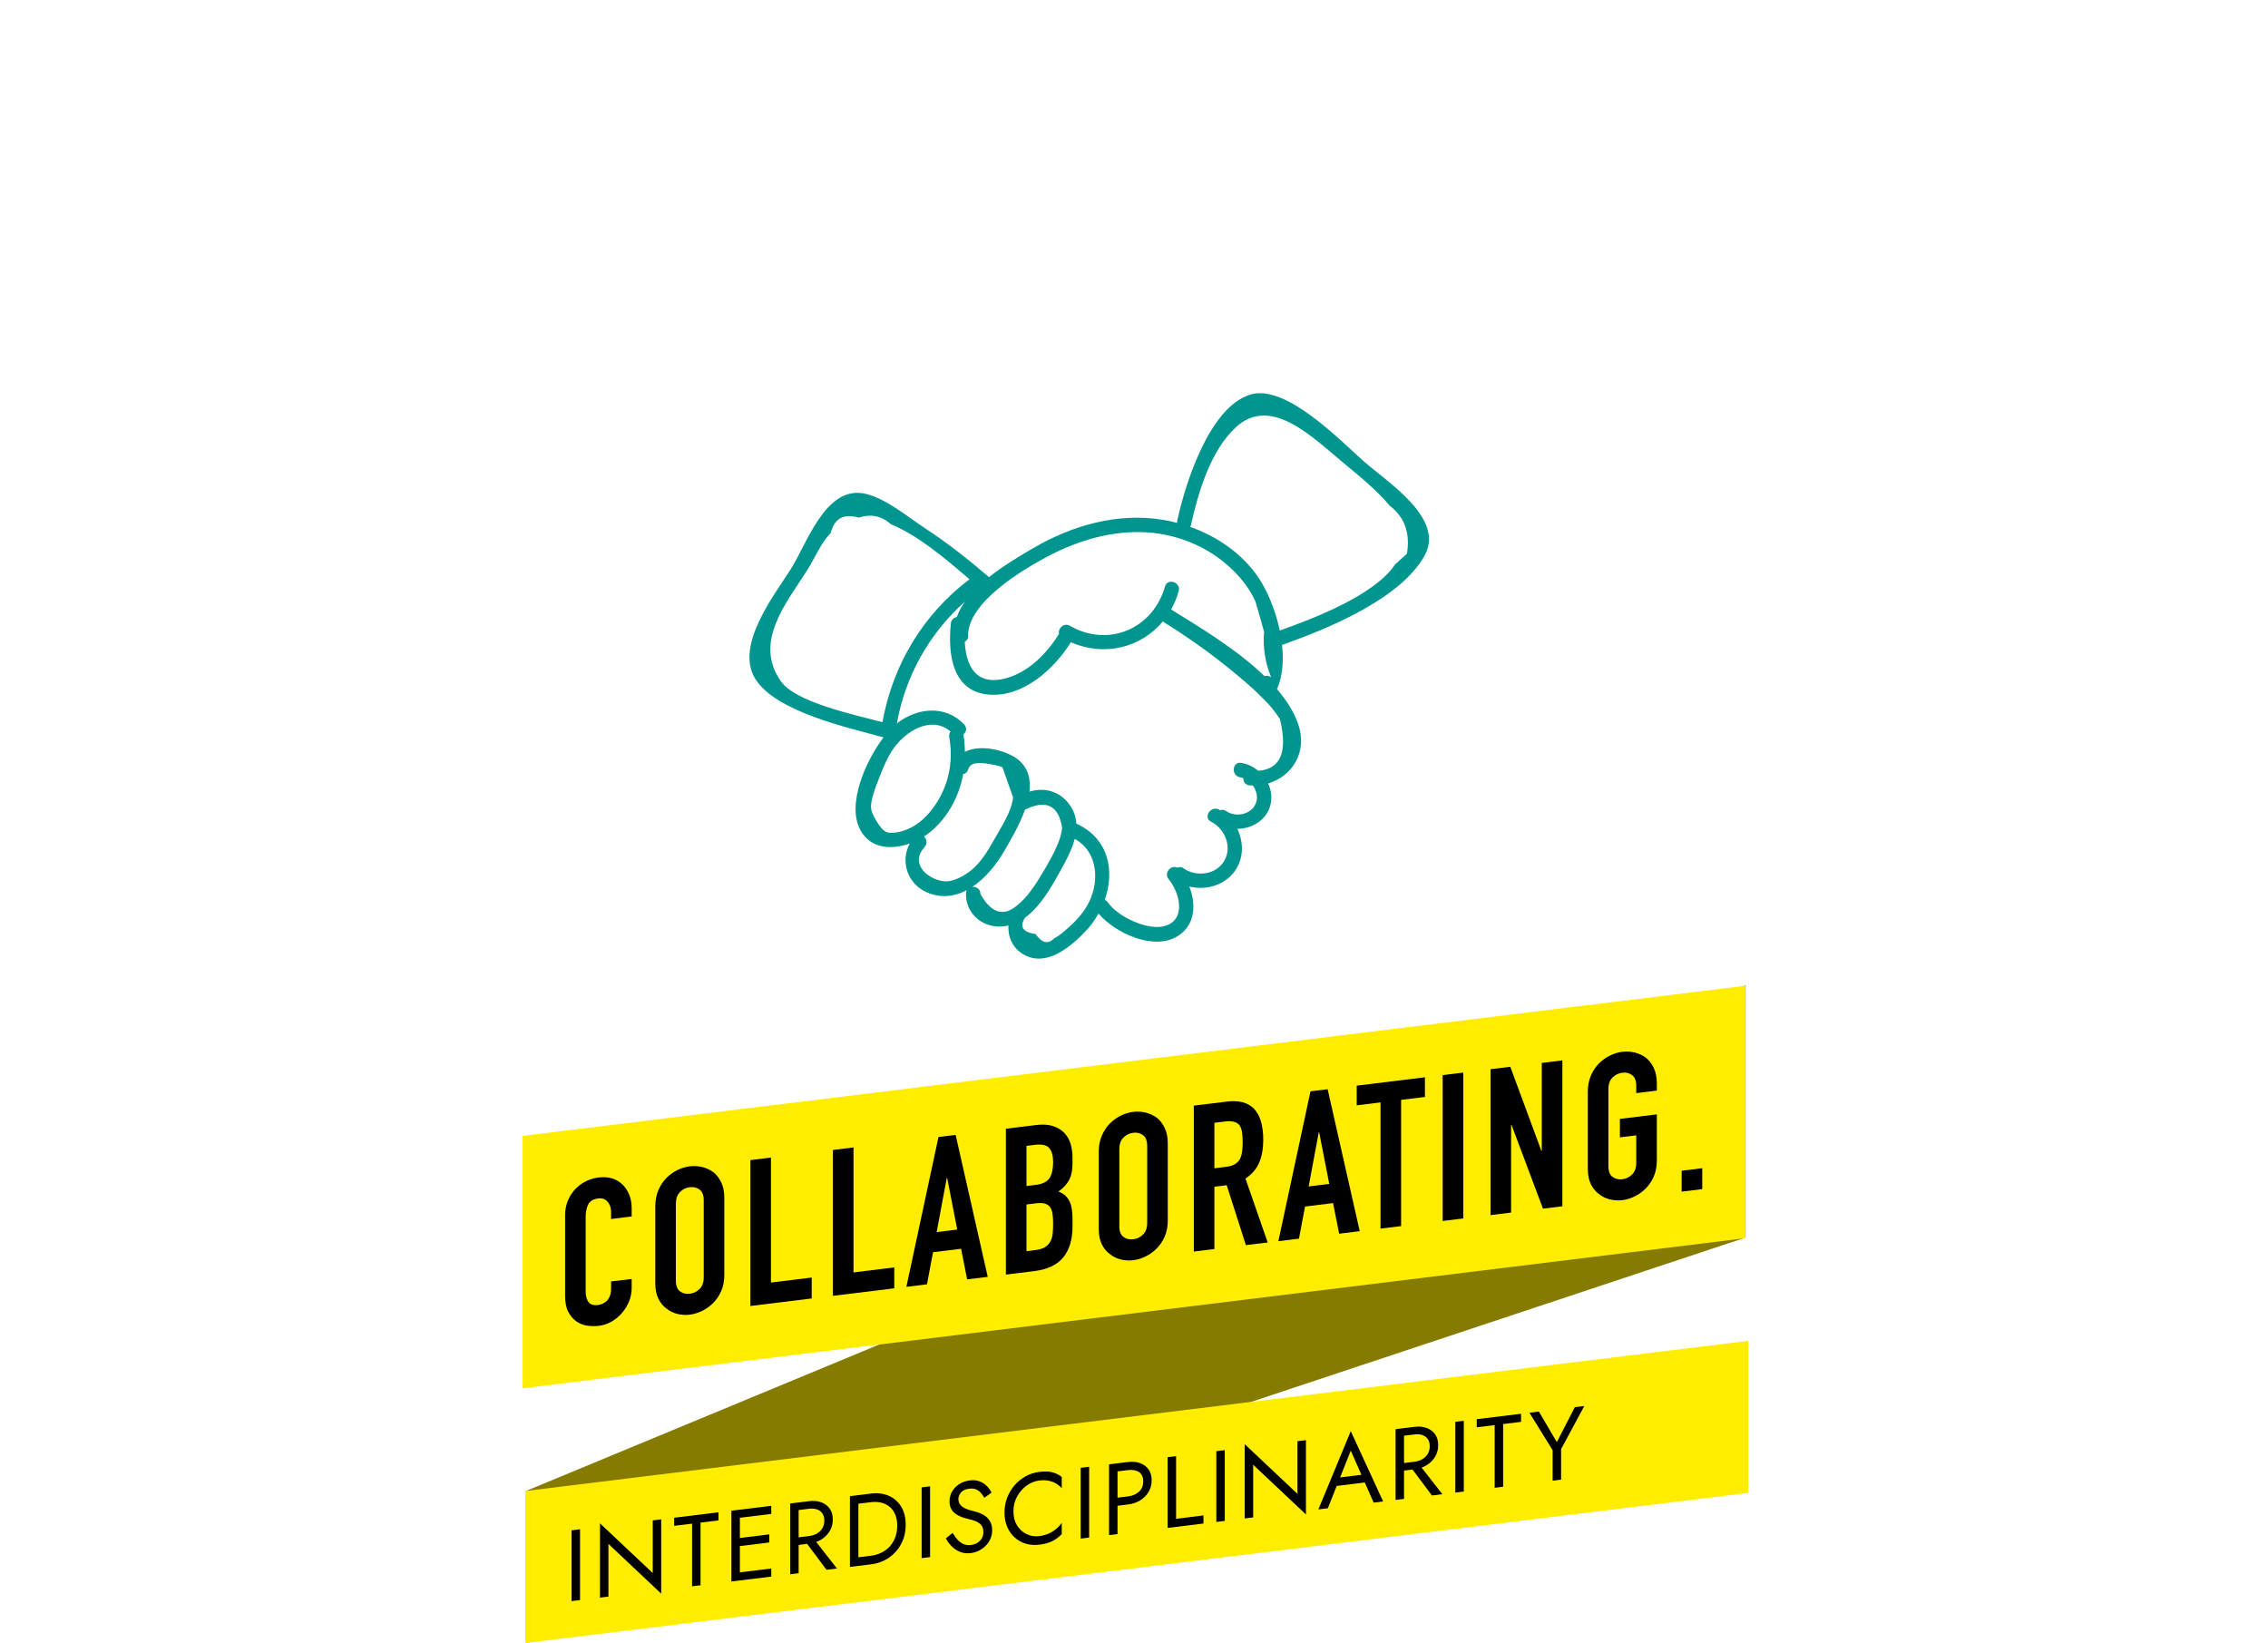
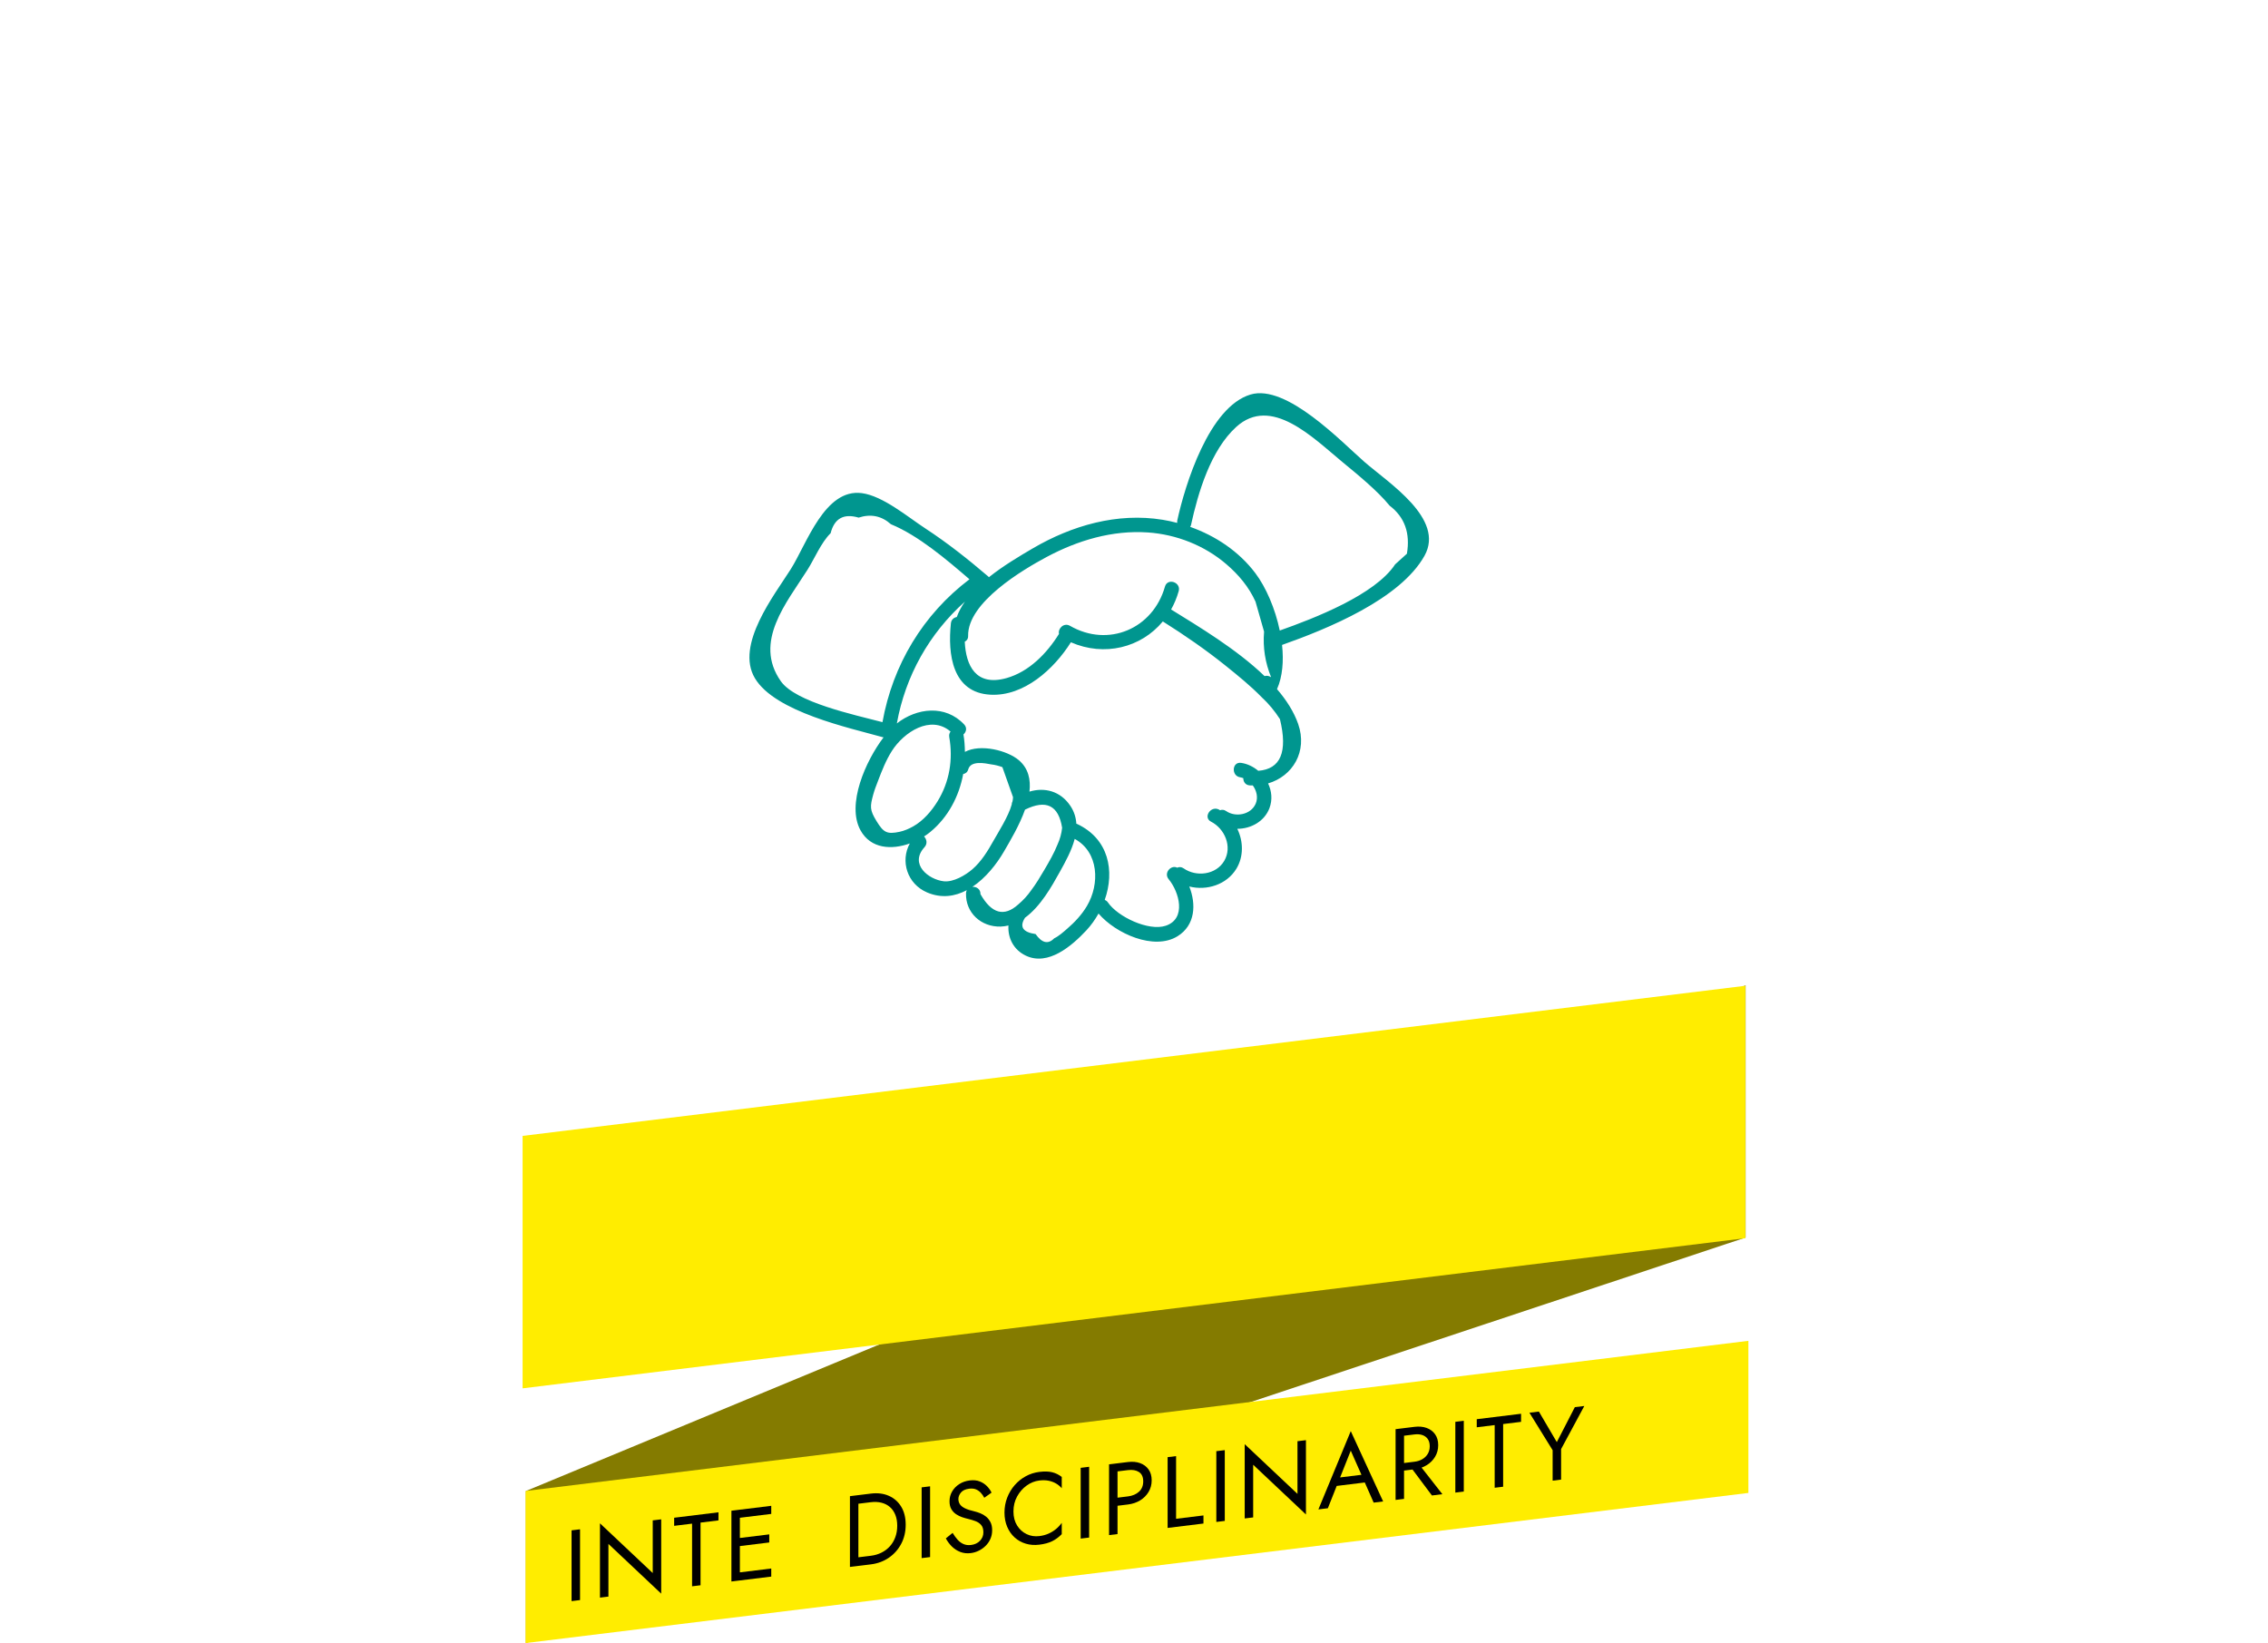
<svg xmlns="http://www.w3.org/2000/svg" id="uuid-5eecb506-9ad0-4f37-ba45-e514cfdd2bfa" viewBox="0 0 610 442">
  <defs>
    <style>.uuid-6f526ec4-b1df-4d34-b3f2-77c14cb34e47{fill:none;}.uuid-5f5a6635-932c-4953-a221-26428a8f1314{fill:#847b00;}.uuid-3f7ecdbc-735b-4ed4-bfb7-5ce6e92a4ca3{fill:#ffed00;}.uuid-74007381-3f0f-4904-8fd8-8155e8ba4113{fill:#00968f;}.uuid-379170fc-84df-40cd-acbd-a4ad287bf87b{clip-path:url(#uuid-186708d8-c54c-4ae6-998b-646a07b27bd4);}.uuid-fd225fe4-f26a-4a4a-9d21-ac603747adec{clip-path:url(#uuid-b14fa88f-d63e-4422-b320-2d248d58e8d9);}</style>
    <clipPath id="uuid-186708d8-c54c-4ae6-998b-646a07b27bd4">
-       <rect class="uuid-6f526ec4-b1df-4d34-b3f2-77c14cb34e47" width="610" height="442" />
-     </clipPath>
+       </clipPath>
    <clipPath id="uuid-b14fa88f-d63e-4422-b320-2d248d58e8d9">
      <rect class="uuid-6f526ec4-b1df-4d34-b3f2-77c14cb34e47" width="610" height="442" />
    </clipPath>
  </defs>
  <polygon class="uuid-5f5a6635-932c-4953-a221-26428a8f1314" points="141.445 401.006 469.496 265.004 469.496 332.84 141.445 441.859 141.445 401.006" />
  <polygon class="uuid-3f7ecdbc-735b-4ed4-bfb7-5ce6e92a4ca3" points="140.559 305.499 469.44 265.118 469.44 333.012 140.559 373.393 140.559 305.499" />
  <g class="uuid-379170fc-84df-40cd-acbd-a4ad287bf87b">
-     <path d="M169.897,343.978v2.425c0,1.212-.227,2.389-.679,3.527-.453,1.14-1.077,2.181-1.873,3.123-.796.943-1.729,1.728-2.796,2.354-1.068.628-2.217,1.017-3.447,1.168-1.05.129-2.117.112-3.203-.048-1.085-.161-2.062-.555-2.931-1.184-.869-.628-1.583-1.486-2.145-2.574-.562-1.089-.841-2.532-.841-4.332v-21.603c0-1.285.217-2.507.651-3.661.435-1.156,1.049-2.187,1.846-3.093.796-.905,1.746-1.656,2.85-2.251,1.104-.594,2.325-.975,3.665-1.139,2.606-.32,4.723.283,6.352,1.81.796.748,1.42,1.672,1.873,2.773.452,1.103.679,2.333.679,3.691v2.204l-5.538.68v-1.873c0-1.103-.308-2.02-.923-2.753-.616-.731-1.448-1.034-2.497-.905-1.376.169-2.29.713-2.741,1.632-.453.919-.679,2.039-.679,3.361v20.06c0,1.139.244,2.064.733,2.775.488.712,1.365.99,2.632.834.362-.044.751-.155,1.167-.337.416-.179.805-.438,1.167-.776.326-.333.597-.771.814-1.312.217-.54.326-1.197.326-1.969v-1.929l5.538-.68Z" />
    <path d="M176.249,324.406c0-1.578.271-3.009.814-4.288.542-1.278,1.266-2.377,2.171-3.297.869-.878,1.854-1.587,2.958-2.127s2.217-.879,3.338-1.017,2.235-.072,3.339.197c1.104.269,2.108.732,3.013,1.394.869.702,1.574,1.625,2.117,2.771s.814,2.509.814,4.088v20.72c0,1.653-.271,3.101-.814,4.343-.543,1.243-1.249,2.303-2.117,3.182-.905.92-1.909,1.648-3.013,2.188-1.104.538-2.217.878-3.339,1.016s-2.234.071-3.338-.196c-1.104-.269-2.09-.753-2.958-1.455-.905-.66-1.629-1.545-2.171-2.654-.543-1.109-.814-2.49-.814-4.143v-20.721ZM181.786,344.446c0,1.359.371,2.316,1.113,2.866.741.553,1.619.767,2.632.642,1.013-.124,1.891-.553,2.633-1.288.741-.732,1.113-1.78,1.113-3.14v-20.72c0-1.359-.372-2.314-1.113-2.867-.742-.55-1.62-.765-2.633-.641-1.013.125-1.892.555-2.632,1.287-.743.735-1.113,1.781-1.113,3.141v20.72Z" />
    <path d="M201.818,351.245v-39.235l5.537-.681v33.614l10.966-1.346v5.621l-16.503,2.026Z" />
    <path d="M224.021,348.519v-39.235l5.537-.68v33.614l10.966-1.347v5.621l-16.503,2.026Z" />
-     <path d="M243.782,346.092l8.632-40.295,4.615-.566,8.631,38.176-5.538.68-1.628-8.231-7.546.927-1.628,8.631-5.538.68ZM257.462,330.69l-2.714-13.883-.109.013-2.715,14.551,5.538-.681Z" />
+     <path d="M243.782,346.092ZM257.462,330.69l-2.714-13.883-.109.013-2.715,14.551,5.538-.681Z" />
    <path d="M270.546,342.806v-39.235l8.089-.993c1.773-.218,3.284-.128,4.533.27,1.248.397,2.271,1.008,3.067,1.828.796.821,1.366,1.808,1.71,2.959.343,1.152.516,2.371.516,3.656v1.433c0,1.066-.082,1.976-.244,2.73-.163.755-.407,1.428-.733,2.019-.615,1.104-1.557,2.103-2.822,2.992,1.303.465,2.261,1.265,2.876,2.401.615,1.138.923,2.752.923,4.847v2.204c0,3.453-.824,6.199-2.47,8.238-1.647,2.04-4.28,3.281-7.898,3.726l-7.547.926ZM276.084,308.181v10.801l2.498-.307c1.846-.227,3.084-.848,3.718-1.861.633-1.015.95-2.422.95-4.223,0-1.764-.353-3.042-1.058-3.838-.706-.795-1.981-1.079-3.827-.853l-2.281.28ZM276.084,323.941v12.563l2.389-.293c1.122-.138,1.999-.411,2.632-.819.633-.408,1.113-.926,1.438-1.554s.524-1.351.597-2.168c.073-.816.108-1.702.108-2.658,0-.992-.054-1.848-.163-2.569s-.326-1.319-.651-1.794c-.362-.47-.851-.786-1.466-.95-.615-.163-1.431-.182-2.442-.058l-2.443.3Z" />
    <path d="M295.518,309.763c0-1.579.271-3.009.814-4.289.544-1.278,1.267-2.377,2.172-3.297.868-.878,1.854-1.587,2.958-2.127s2.217-.878,3.339-1.017c1.122-.138,2.234-.071,3.338.197,1.104.269,2.108.733,3.014,1.394.868.702,1.574,1.625,2.116,2.771.543,1.146.814,2.509.814,4.088v20.72c0,1.653-.271,3.101-.814,4.344-.542,1.242-1.248,2.303-2.116,3.181-.905.92-1.91,1.648-3.014,2.188-1.104.539-2.217.878-3.338,1.016-1.123.139-2.235.071-3.339-.196-1.104-.269-2.09-.753-2.958-1.455-.905-.66-1.628-1.545-2.172-2.654-.542-1.108-.814-2.489-.814-4.143v-20.72ZM301.055,329.803c0,1.359.371,2.315,1.112,2.866.742.552,1.62.766,2.634.641,1.013-.124,1.89-.553,2.632-1.288.742-.732,1.113-1.779,1.113-3.139v-20.72c0-1.359-.371-2.315-1.113-2.868-.742-.55-1.619-.765-2.632-.641-1.014.125-1.892.555-2.634,1.288-.741.734-1.112,1.78-1.112,3.14v20.721Z" />
    <path d="M321.087,336.601v-39.235l8.904-1.094c6.515-.8,9.771,2.64,9.771,10.317,0,2.314-.354,4.323-1.059,6.026-.706,1.704-1.945,3.159-3.72,4.369l5.972,17.177-5.861.72-5.158-16.119-3.312.407v16.752l-5.538.68ZM326.625,301.976v12.233l3.148-.387c.978-.12,1.755-.354,2.334-.7s1.032-.796,1.357-1.351c.29-.551.488-1.209.597-1.976.109-.766.163-1.646.163-2.638,0-.991-.054-1.856-.163-2.598-.108-.738-.325-1.365-.651-1.876-.687-.943-1.99-1.298-3.907-1.062l-2.878.354Z" />
    <path d="M343.833,333.808l8.632-40.295,4.614-.567,8.632,38.176-5.537.68-1.629-8.231-7.546.927-1.628,8.632-5.538.68ZM357.514,318.406l-2.714-13.884-.108.014-2.715,14.55,5.537-.68Z" />
    <path d="M371.303,330.435v-33.945l-6.406.787v-5.29l18.35-2.254v5.29l-6.406.787v33.945l-5.537.68Z" />
    <path d="M388.022,328.382v-39.235l5.538-.68v39.235l-5.538.68Z" />
    <path d="M400.889,326.802v-39.235l5.32-.653,8.359,22.614.109-.013v-23.641l5.537-.681v39.235l-5.212.641-8.469-22.547-.108.014v23.586l-5.537.68Z" />
-     <path d="M427.054,293.611c0-1.579.271-3.009.814-4.288.544-1.278,1.267-2.377,2.172-3.297.869-.878,1.854-1.587,2.959-2.127,1.104-.54,2.217-.879,3.339-1.017,1.121-.138,2.234-.072,3.338.196,1.104.27,2.108.733,3.014,1.395.868.701,1.574,1.625,2.117,2.77.543,1.146.814,2.51.814,4.089v1.983l-5.538.68v-1.983c0-1.359-.371-2.314-1.112-2.867-.743-.55-1.62-.765-2.633-.641-1.014.125-1.893.555-2.634,1.287-.741.734-1.112,1.781-1.112,3.141v20.72c0,1.359.371,2.315,1.112,2.866.741.553,1.62.767,2.634.642,1.013-.124,1.89-.553,2.633-1.288.741-.732,1.112-1.78,1.112-3.14v-7.384l-4.396.54v-4.96l9.935-1.22v12.344c0,1.653-.271,3.101-.814,4.343-.543,1.243-1.249,2.303-2.117,3.182-.905.919-1.909,1.648-3.014,2.188-1.104.539-2.217.879-3.338,1.017-1.122.138-2.235.071-3.339-.196-1.104-.269-2.09-.753-2.959-1.455-.905-.66-1.628-1.545-2.172-2.654-.543-1.109-.814-2.49-.814-4.144v-20.72Z" />
    <path d="M452.298,320.49v-5.621l5.538-.681v5.621l-5.538.681Z" />
  </g>
  <polygon class="uuid-3f7ecdbc-735b-4ed4-bfb7-5ce6e92a4ca3" points="141.366 400.997 470.246 360.615 470.246 401.521 141.366 441.903 141.366 400.997" />
  <g class="uuid-fd225fe4-f26a-4a4a-9d21-ac603747adec">
    <path d="M156.007,411.305v19.033l-2.276.28v-19.033l2.276-.28Z" />
    <path d="M177.838,408.625v19.984l-14.197-13.375v14.166l-2.276.28v-19.984l14.196,13.374v-14.166l2.277-.279Z" />
    <path d="M181.32,408.197l11.92-1.464v2.176l-4.822.592v16.857l-2.277.28v-16.857l-4.821.592v-2.176Z" />
    <path d="M198.998,406.026v19.033l-2.276.279v-19.033l2.276-.279ZM197.98,406.151l9.455-1.161v2.176l-9.455,1.161v-2.176ZM197.98,413.765l8.92-1.096v2.176l-8.92,1.096v-2.176ZM197.98,423.01l9.455-1.161v2.175l-9.455,1.161v-2.175Z" />
-     <path d="M214.801,404.086v19.033l-2.276.279v-19.033l2.276-.279ZM213.784,404.211l3.831-.471c1.214-.148,2.299-.051,3.254.294.955.346,1.714.91,2.277,1.692.562.783.844,1.764.844,2.941,0,1.16-.281,2.205-.844,3.136-.563.931-1.322,1.685-2.277,2.264-.956.58-2.041.944-3.254,1.093l-3.831.471v-2.039l3.831-.471c.804-.099,1.513-.33,2.129-.695.616-.366,1.098-.842,1.446-1.429.349-.587.522-1.27.522-2.05,0-.779-.174-1.419-.522-1.92-.348-.501-.83-.859-1.446-1.073-.616-.215-1.326-.272-2.129-.174l-3.831.471v-2.04ZM218.418,413.294l6.696,8.559-2.812.346-6.429-8.592,2.545-.312Z" />
    <path d="M230.873,402.112v19.033l-2.276.28v-19.033l2.276-.28ZM229.855,421.271v-2.312l4.366-.536c1.054-.129,2.018-.414,2.893-.857.875-.442,1.625-1.016,2.25-1.717.625-.703,1.107-1.519,1.446-2.448s.509-1.947.509-3.054c0-1.105-.17-2.082-.509-2.928-.339-.847-.821-1.545-1.446-2.093-.625-.55-1.375-.937-2.25-1.165-.875-.228-1.839-.277-2.893-.148l-4.366.536v-2.312l4.366-.536c1.821-.224,3.438-.022,4.849.602,1.41.624,2.518,1.599,3.321,2.923.803,1.325,1.205,2.938,1.205,4.842s-.402,3.615-1.205,5.137c-.804,1.522-1.911,2.768-3.321,3.739-1.411.971-3.027,1.567-4.849,1.791l-4.366.536Z" />
    <path d="M250.159,399.744v19.033l-2.277.28v-19.033l2.277-.28Z" />
    <path d="M257.565,414.116c.473.522,1.004.91,1.594,1.164s1.259.335,2.009.242c1-.122,1.803-.502,2.411-1.139.607-.636.91-1.39.91-2.26,0-.852-.197-1.507-.589-1.967-.393-.459-.906-.809-1.54-1.048-.634-.239-1.308-.441-2.022-.608-.464-.106-.982-.256-1.554-.448-.572-.192-1.116-.461-1.634-.805-.518-.345-.941-.796-1.272-1.354s-.495-1.271-.495-2.142c0-.941.231-1.813.696-2.614.464-.8,1.107-1.463,1.929-1.99.821-.527,1.758-.854,2.812-.984,1.019-.125,1.907-.039,2.666.258.759.297,1.407.715,1.942,1.257.535.542.955,1.129,1.258,1.763l-1.955,1.381c-.232-.441-.526-.868-.884-1.277-.358-.41-.79-.728-1.299-.955s-1.13-.297-1.862-.207c-1.018.125-1.759.466-2.222,1.021-.465.557-.697,1.142-.697,1.758,0,.526.134.994.402,1.405.268.412.718.773,1.352,1.084.634.313,1.496.592,2.585.839.499.121,1.026.291,1.58.514.554.222,1.067.526,1.541.911.473.387.861.874,1.165,1.462.304.587.456,1.316.456,2.187,0,.834-.156,1.605-.468,2.314-.313.71-.742,1.332-1.286,1.871-.545.538-1.161.977-1.849,1.314-.687.338-1.405.553-2.156.645-1.018.125-1.96.02-2.826-.318-.866-.337-1.625-.834-2.277-1.487-.651-.654-1.183-1.373-1.594-2.157l1.821-1.475c.429.709.879,1.325,1.353,1.847Z" />
    <path d="M273.555,410.277c.651,1.044,1.504,1.818,2.558,2.322,1.054.506,2.196.683,3.429.531.893-.109,1.709-.328,2.451-.654.74-.326,1.415-.74,2.023-1.24.606-.501,1.124-1.059,1.553-1.674v3.046c-.786.803-1.643,1.435-2.572,1.893-.928.458-2.08.771-3.455.94-1.304.16-2.523.069-3.657-.271-1.134-.342-2.13-.898-2.986-1.674-.857-.773-1.527-1.729-2.009-2.866-.482-1.137-.724-2.412-.724-3.826s.241-2.748.724-4.004c.482-1.256,1.152-2.375,2.009-3.36.856-.983,1.852-1.786,2.986-2.405,1.134-.62,2.353-1.01,3.657-1.17,1.375-.169,2.526-.138,3.455.093.929.23,1.786.65,2.572,1.261v3.045c-.429-.509-.946-.939-1.553-1.29-.608-.352-1.283-.6-2.023-.744-.742-.145-1.558-.162-2.451-.053-1.233.151-2.375.609-3.429,1.372-1.054.765-1.907,1.743-2.558,2.938-.652,1.194-.977,2.535-.977,4.021,0,1.469.325,2.725.977,3.769Z" />
    <path d="M292.935,394.492v19.033l-2.277.279v-19.033l2.277-.279Z" />
    <path d="M300.569,393.555v19.033l-2.277.28v-19.033l2.277-.28ZM299.552,393.68l3.83-.47c1.214-.149,2.299-.051,3.254.294s1.715.909,2.277,1.691c.562.784.843,1.764.843,2.941,0,1.16-.28,2.206-.843,3.136-.562.931-1.322,1.685-2.277,2.265s-2.04.943-3.254,1.093l-3.83.47v-2.175l3.83-.47c1.214-.149,2.201-.569,2.96-1.261.759-.692,1.138-1.618,1.138-2.778,0-1.178-.379-2.015-1.138-2.51-.76-.496-1.746-.67-2.96-.521l-3.83.47v-2.176Z" />
    <path d="M316.319,391.621v16.858l7.365-.904v2.175l-9.643,1.184v-19.033l2.277-.279Z" />
    <path d="M329.417,390.013v19.033l-2.276.279v-19.033l2.276-.279Z" />
    <path d="M351.247,387.332v19.984l-14.196-13.374v14.166l-2.276.28v-19.984l14.196,13.374v-14.166l2.276-.28Z" />
    <path d="M360.141,398.096l-.215.516-2.786,7.031-2.544.312,8.705-21.054,8.706,18.915-2.546.312-2.731-6.189-.214-.518-3.215-7.272-3.16,7.946ZM359.202,397.504l8.304-1.02.804,2.076-9.911,1.217.804-2.273Z" />
    <path d="M377.631,384.093v19.033l-2.276.279v-19.033l2.276-.279ZM376.613,384.218l3.83-.47c1.214-.149,2.299-.051,3.255.293.954.346,1.715.91,2.276,1.692.562.783.844,1.764.844,2.941,0,1.16-.281,2.205-.844,3.136-.562.931-1.322,1.685-2.276,2.264-.956.581-2.041.944-3.255,1.094l-3.83.47v-2.039l3.83-.47c.804-.099,1.514-.331,2.129-.696.617-.366,1.099-.842,1.447-1.429s.521-1.27.521-2.05c0-.779-.173-1.419-.521-1.92s-.83-.859-1.447-1.073c-.615-.215-1.325-.271-2.129-.173l-3.83.47v-2.04ZM381.247,393.302l6.696,8.559-2.812.345-6.429-8.592,2.545-.312Z" />
    <path d="M393.703,382.119v19.033l-2.277.28v-19.033l2.277-.28Z" />
    <path d="M397.185,381.692l11.92-1.464v2.176l-4.821.592v16.857l-2.276.279v-16.857l-4.822.593v-2.176Z" />
    <path d="M426.114,378.14l-6.241,11.589v8.211l-2.277.279v-8.185l-6.241-10.082,2.544-.312,4.822,8.218,4.849-9.405,2.545-.312Z" />
    <path class="uuid-74007381-3f0f-4904-8fd8-8155e8ba4113" d="M378.398,148.925c-1.055.953-2.111,1.906-3.166,2.859-5.367,8.182-21.705,14.501-31.029,17.798-1.226-5.901-3.711-11.653-6.578-15.45-4.391-5.817-10.652-10.005-17.512-12.432.083-.153.176-.293.22-.495,1.897-8.705,5.286-20.133,12.155-26.377,9.416-8.56,20.638,2.888,28.562,9.429,3.927,3.242,9.336,7.619,12.702,11.739,4.042,3.076,5.591,7.385,4.646,12.929M341.881,182.138c-.541-.368-1.208-.488-1.764-.301-7.544-7.271-17.764-13.342-25.133-17.919.84-1.506,1.532-3.149,2.036-4.93.684-2.408-3.009-3.637-3.693-1.225-3.218,11.352-15.226,16.481-25.538,10.552-1.673-.962-3.303.76-2.963,2.171-3.255,5.239-8.067,10.188-14.117,11.886-8.28,2.323-10.931-3.41-11.226-9.793.525-.257.92-.743.903-1.537-.2-9.046,14.872-17.905,21.125-21.245,8.37-4.471,17.683-7.253,27.234-6.595,7.688.53,15.236,3.512,21.067,8.513,3.316,2.843,6.058,6.092,7.872,10.092.767,2.688,1.534,5.378,2.302,8.067-.36,4.302.313,8.382,1.895,12.264M338.425,207.306c-1.315-1.088-2.881-1.883-4.613-2.132-2.481-.357-2.696,3.531-.234,3.884.282.041.55.136.819.229-.009.935.545,1.872,1.747,1.946.273.016.536.002.804.004,1.034,1.413,1.477,3.262.791,4.888-1.272,3.017-5.436,3.762-7.96,2.01-.578-.401-1.15-.41-1.643-.216-.102-.056-.185-.136-.288-.189-2.21-1.128-4.353,2.123-2.121,3.261,3.693,1.885,5.772,6.742,3.54,10.547-2.212,3.77-7.534,4.383-10.928,2.005-.612-.428-1.216-.41-1.727-.177-1.609-.856-3.707,1.381-2.292,3.09,2.812,3.395,4.888,10.628-.795,12.524-4.578,1.527-12.887-2.387-15.544-6.279-.232-.341-.533-.542-.849-.688,2.719-7.713,1.134-16.419-7.498-20.436-.05-.023-.092-.015-.142-.033-.099-1.643-.573-3.263-1.611-4.813-2.702-4.033-6.996-5.032-10.998-3.823.374-3.233-.272-6.245-2.856-8.45-3.077-2.628-10.347-4.466-14.506-2.236-.024-1.572-.125-3.142-.392-4.687.741-.65,1.054-1.771.182-2.698-5.068-5.384-12.745-4.458-18.096-.269,2.308-12.806,8.703-24.166,18.301-32.756-.911,1.312-1.666,2.686-2.181,4.134-.777.149-1.477.69-1.584,1.693-.872,8.21.305,18.678,10.665,19.205,8.992.458,17.04-6.851,21.606-14.1,9.002,3.927,18.859,1.472,24.728-5.606,5.861,3.691,11.542,7.605,16.947,11.948,3.304,2.656,6.643,5.367,9.614,8.404,1.891,1.752,3.536,3.724,4.936,5.918,2.149,8.84.182,13.444-5.822,13.898M292.35,243.652c-1.383,2.34-3.27,4.358-5.322,6.127-1.049.905-2.238,1.993-3.493,2.583-1.625,1.668-3.293,1.285-5.004-1.147-3.456-.497-4.399-1.964-2.841-4.396,4.146-3.019,7.129-8.312,9.371-12.352,1.483-2.671,3.184-5.729,3.99-8.847,6.52,3.566,6.774,12.153,3.299,18.032M263.705,240.478c.043-1.374-1.106-2.037-2.167-1.965,3.537-2.354,6.476-6.03,8.484-9.495,1.64-2.83,4.15-6.999,5.67-11.266,5.677-2.787,9.011-1.176,9.976,4.883-.167,1.547-.57,3.024-1.21,4.431-.942,2.386-2.291,4.697-3.588,6.909-1.101,1.879-2.241,3.773-3.555,5.513-.991,1.41-2.143,2.667-3.457,3.77-3.782,3.405-7.166,2.478-10.153-2.78M253.822,237.018c-4.079-.467-9.329-4.595-5.165-9.172.863-.948.578-2.17-.125-2.884.588-.376,1.151-.77,1.66-1.19,4.825-3.98,7.763-9.603,8.869-15.601.599-.101,1.14-.468,1.356-1.251.681-2.463,4.564-1.637,6.193-1.336,1.028.129,2.025.377,2.994.744.952,2.686,1.906,5.373,2.858,8.061-.003.363-.065.76-.144,1.165-.148.258-.21.527-.2.798-.919,3.286-3.587,7.402-4.899,9.746-1.545,2.761-3.268,5.591-5.68,7.682-1.824,1.579-5.094,3.538-7.717,3.238M241.952,223.714c-3.378.707-4.31.214-6.186-2.849-1.871-3.055-1.783-3.913-.899-7.182.334-1.235.815-2.435,1.271-3.63,1.05-2.761,2.149-5.579,3.738-8.081,3.227-5.08,10.426-9.793,15.787-5.223-.301.384-.458.895-.35,1.509,1.054,6,.067,12.025-3.139,17.241-1.61,2.621-3.854,5.243-6.583,6.77-1.11.621-2.393,1.184-3.639,1.445M210.025,183.23c-7.476-10.603,1.584-21.177,7.159-29.994,1.914-3.024,3.65-7.301,6.22-9.834,1.008-3.968,3.519-5.364,7.531-4.19,3.282-1.061,6.179-.467,8.689,1.78,7.371,3.032,14.867,9.417,21.124,14.803-12.513,9.473-20.646,23.045-23.4,38.43-7.595-1.996-23.332-5.334-27.323-10.995M366.945,124.195c-6.208-5.423-20.948-20.969-30.597-18.09-11.161,3.332-17.609,24.244-19.709,33.875-.05.234-.031.444-.01.653-1.297-.337-2.602-.626-3.916-.84-12.212-1.989-24.415,1.536-34.945,7.696-3.563,2.085-7.932,4.674-11.803,7.76-.057-.061-.075-.127-.144-.186-5.42-4.638-10.989-9.049-16.968-12.958-4.711-3.079-11.366-8.719-17.045-9.475-9.992-1.331-14.803,13.595-19.129,20.453-4.343,6.883-14.983,20.351-9.646,29.315,5.423,9.109,25.431,13.346,34.422,15.88.071.02.13.002.197.015-4.85,6.38-10.033,18.086-6.213,25.016,2.763,5.012,8.38,5.291,13.262,3.539-2.589,4.728-.731,10.874,4.647,13.172,3.833,1.638,7.466,1.094,10.683-.609-.121.233-.2.508-.211.833-.165,5.222,4.057,9.1,9.307,8.957.729-.02,1.424-.135,2.104-.293-.2,3.325,1.332,6.524,4.675,8.115,6.031,2.87,12.385-2.641,16.254-6.773,1.285-1.372,2.381-2.918,3.301-4.553,4.638,5.415,14.926,9.998,21.232,6.113,4.826-2.973,5.057-8.62,3.18-13.39,4.672,1.188,10.04-.471,12.656-4.761,2.011-3.299,1.888-7.398.255-10.755,3.643.004,7.298-1.969,8.649-5.554.859-2.278.591-4.618-.364-6.653,6.581-1.928,10.683-8.555,8.087-15.984-1.149-3.289-3.155-6.419-5.692-9.375.003-.007.01-.014.013-.021,1.48-3.343,1.808-7.538,1.345-11.865,12.231-4.327,31.795-12.286,38.319-23.992,5.555-9.97-9.67-19.565-16.196-25.265" />
  </g>
</svg>